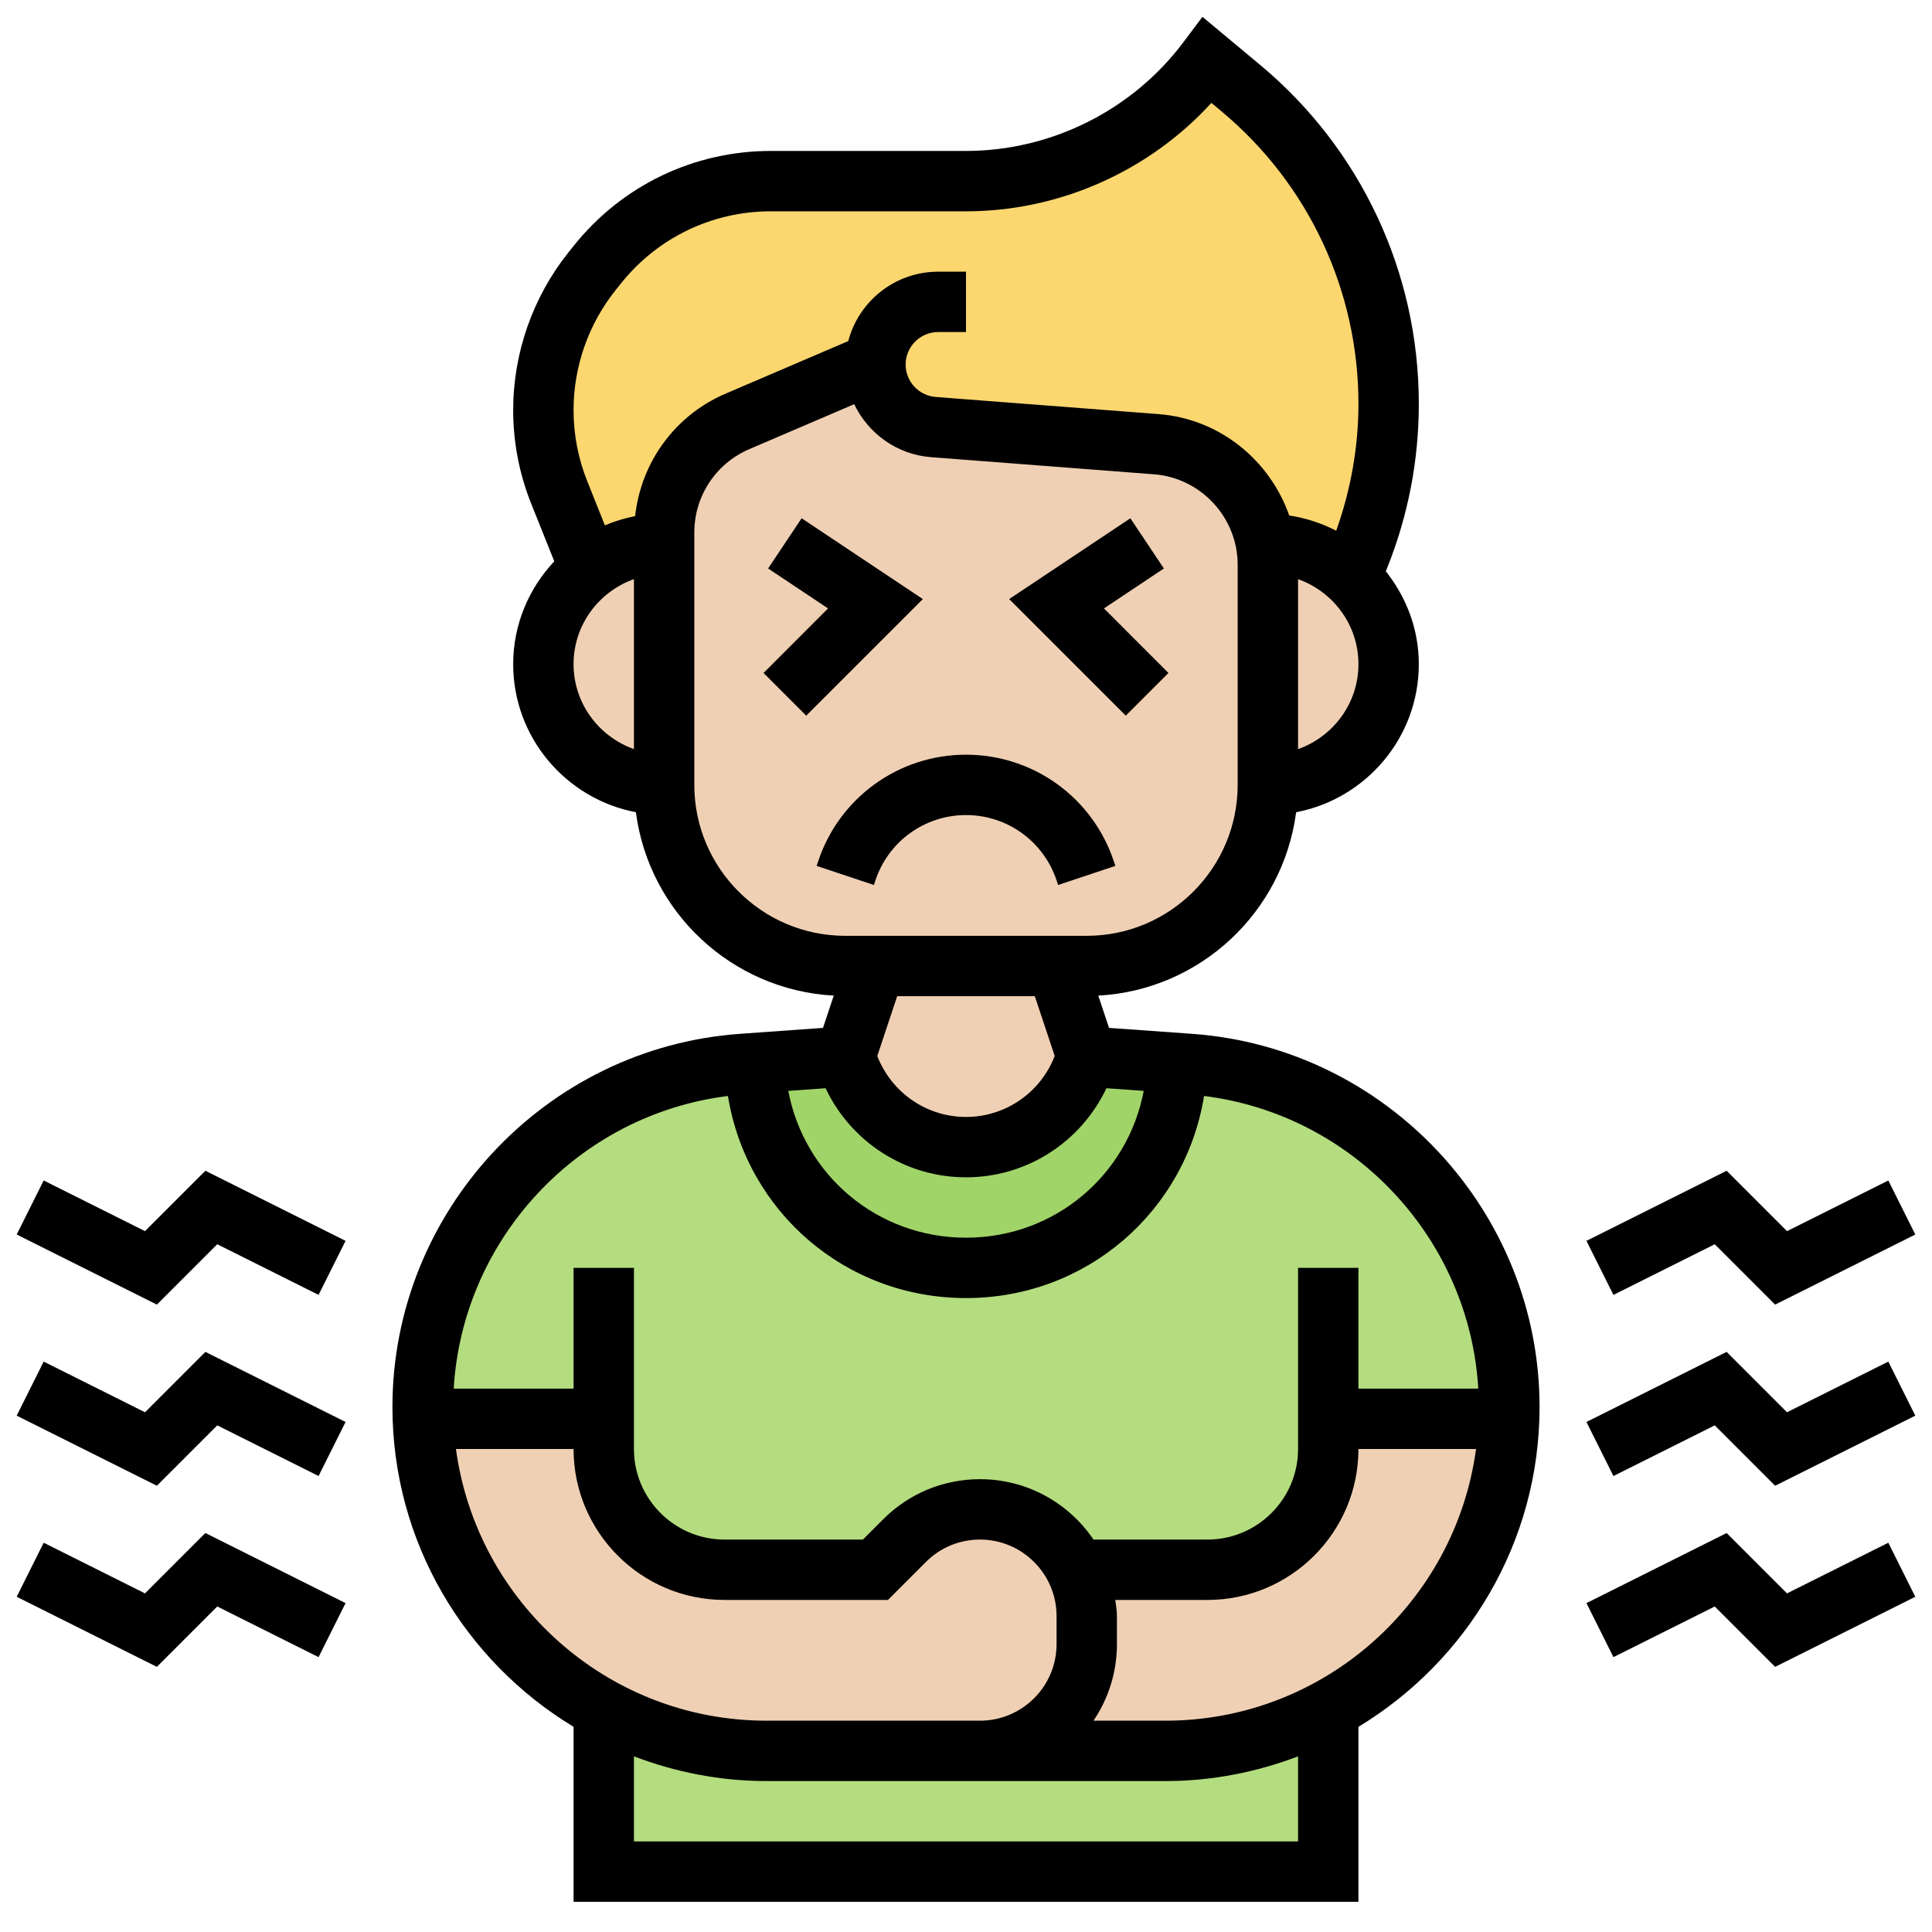
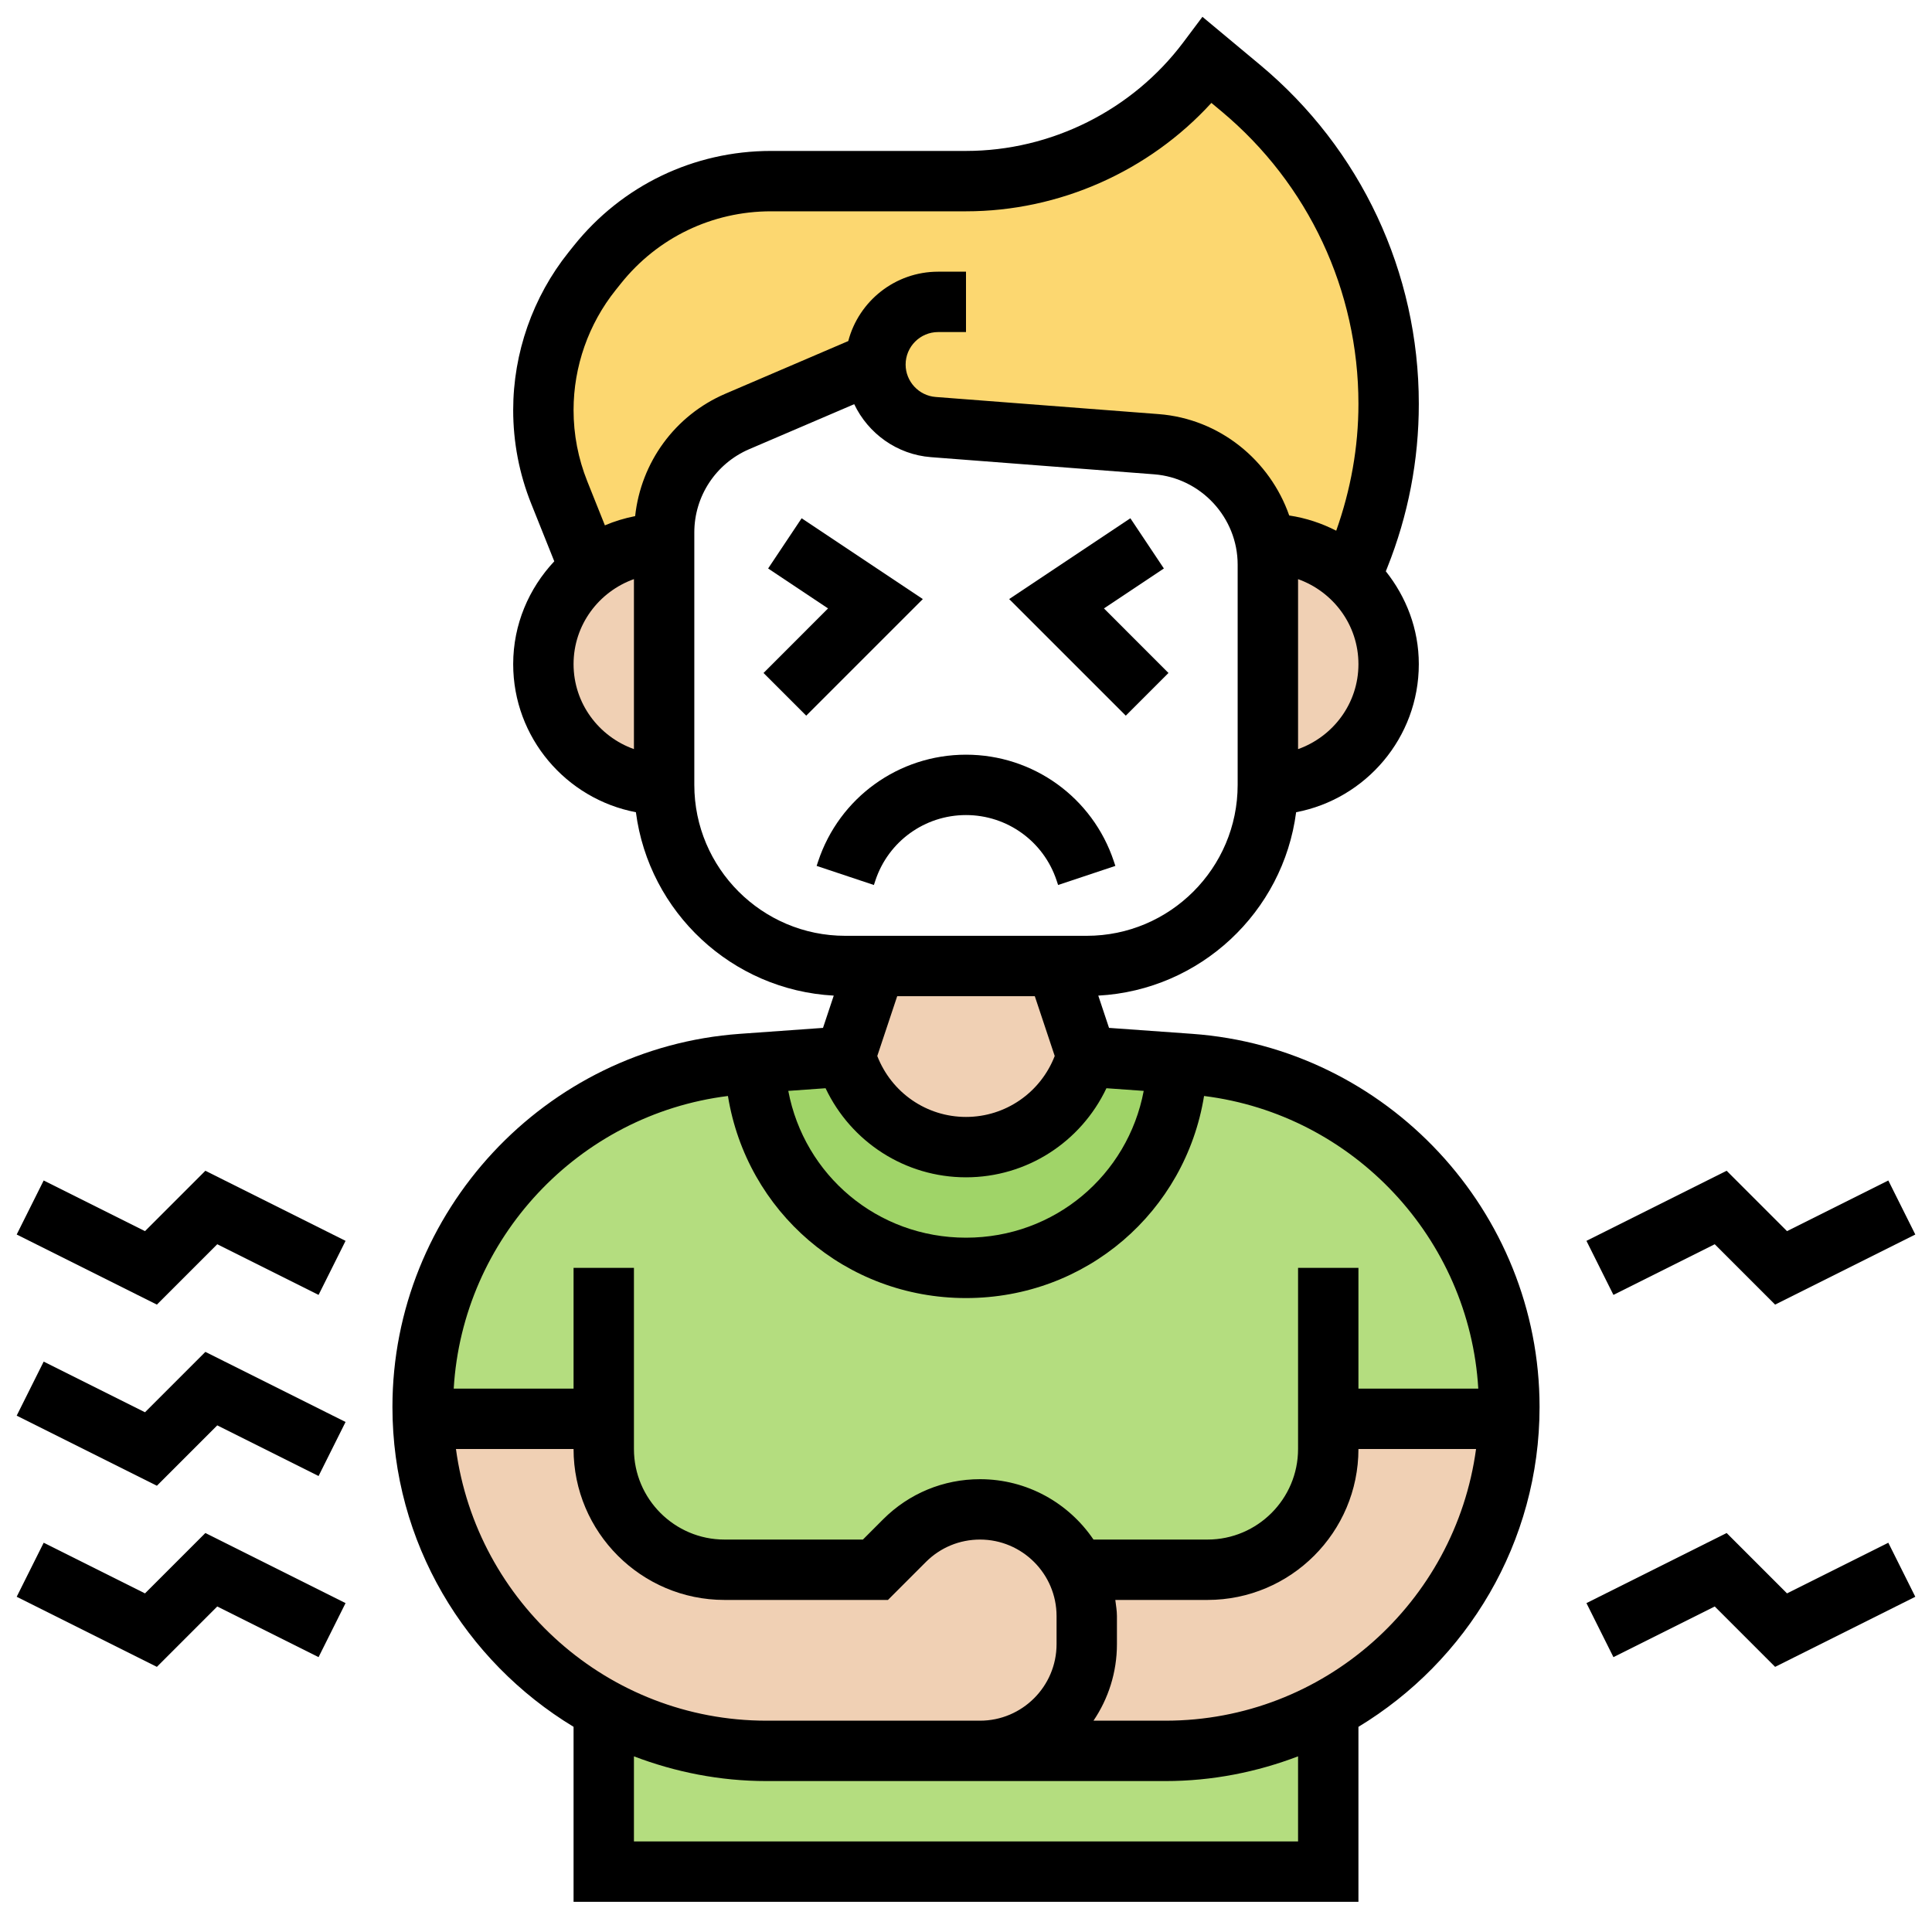
<svg xmlns="http://www.w3.org/2000/svg" id="Layer_5" enable-background="new 0 0 64 64" height="512" viewBox="0 0 64 64" width="512">
  <g>
    <g>
      <g>
        <path d="m44 56.64v5.36h-24v-5.36c1.6.87 3.44 1.36 5.39 1.36h5.61 1.46 6.15c1.95 0 3.79-.49 5.39-1.36z" fill="#b4dd7f" />
      </g>
      <g>
        <path d="m20 47h-5.99c-.01-.13-.01-.26-.01-.39 0-2.99 1.16-5.73 3.06-7.77s4.54-3.38 7.52-3.6l.42-.03c.12 3.77 3.21 6.79 7 6.79 1.9 0 3.62-.76 4.88-1.98 1.26-1.23 2.06-2.92 2.12-4.81l.42.03c2.98.22 5.62 1.56 7.52 3.6s3.06 4.78 3.06 7.77c0 .13 0 .26-.01.39h-5.99v1c0 2.21-1.79 4-4 4h-4l-.29.14c-.18-.41-.44-.79-.75-1.1-.64-.64-1.52-1.04-2.5-1.04-.93 0-1.83.37-2.5 1.04l-.96.96h-5c-2.21 0-4-1.79-4-4z" fill="#b4dd7f" />
      </g>
      <g>
        <path d="m36 35 3 .21c-.06 1.89-.86 3.58-2.12 4.81-1.26 1.22-2.98 1.98-4.88 1.98-3.79 0-6.88-3.02-7-6.79l3-.21.05.15c.57 1.7 2.16 2.85 3.95 2.85.9 0 1.74-.29 2.43-.79s1.23-1.21 1.52-2.06z" fill="#a0d468" />
      </g>
      <g>
        <path d="m29 12-4.58 1.96c-1.47.63-2.42 2.08-2.42 3.68v.36c-.92 0-1.78.32-2.46.85l-1.01-2.53c-.35-.87-.53-1.8-.53-2.74 0-1.67.57-3.29 1.61-4.6l.18-.22c1.4-1.74 3.51-2.76 5.75-2.76h6.46c1.58 0 3.1-.37 4.47-1.06 1.37-.68 2.59-1.68 3.53-2.94l1.1.92c1.56 1.29 2.78 2.9 3.62 4.68.83 1.79 1.28 3.76 1.28 5.78 0 1.73-.33 3.45-.97 5.05l-.27.68c-.72-.69-1.69-1.11-2.76-1.11h-.06c-.32-1.77-1.79-3.14-3.63-3.28l-7.39-.57c-1.08-.09-1.92-.99-1.92-2.07 0-.03 0-.06 0-.08z" fill="#fcd770" />
      </g>
      <g>
        <path d="m44 47h5.99c-.14 4.17-2.53 7.78-5.99 9.64-1.6.87-3.44 1.36-5.39 1.36h-6.15c1.96 0 3.54-1.58 3.54-3.54v-.92c0-.5-.1-.97-.29-1.4l.29-.14h4c2.21 0 4-1.79 4-4z" fill="#f0d0b4" />
      </g>
      <g>
        <path d="m44.83 19.17c.72.73 1.17 1.73 1.17 2.83 0 2.21-1.79 4-4 4v-7.3c0-.24-.02-.47-.06-.7h.06c1.07 0 2.04.42 2.76 1.11.03.02.05.04.07.06z" fill="#f0d0b4" />
      </g>
      <g>
-         <path d="m41.94 18c.04.23.06.46.06.7v7.3c0 3.31-2.69 6-6 6h-1-6-1c-3.31 0-6-2.69-6-6v-8-.36c0-1.6.95-3.05 2.42-3.68l4.58-1.96v.08c0 1.08.84 1.98 1.92 2.07l7.39.57c1.84.14 3.31 1.51 3.63 3.28z" fill="#f0d0b4" />
-       </g>
+         </g>
      <g>
        <path d="m36 53.54v.92c0 1.96-1.58 3.54-3.54 3.54h-1.46-5.61c-1.95 0-3.79-.49-5.39-1.36-3.46-1.86-5.85-5.47-5.99-9.64h5.99v1c0 2.21 1.79 4 4 4h5l.96-.96c.67-.67 1.57-1.04 2.5-1.04.98 0 1.86.4 2.5 1.04.31.31.57.69.75 1.1.19.43.29.9.29 1.4z" fill="#f0d0b4" />
      </g>
      <g>
        <path d="m35 32 1 3-.05.15c-.29.85-.83 1.56-1.52 2.06s-1.53.79-2.43.79c-1.79 0-3.38-1.15-3.95-2.85l-.05-.15 1-3z" fill="#f0d0b4" />
      </g>
      <g>
        <path d="m22 18v8c-1.1 0-2.1-.45-2.83-1.17-.72-.73-1.17-1.73-1.17-2.83 0-1.28.6-2.42 1.54-3.15.68-.53 1.54-.85 2.46-.85z" fill="#f0d0b4" />
      </g>
    </g>
    <g>
      <path d="m39.491 34.247-2.753-.197-.356-1.069c3.379-.183 6.123-2.767 6.554-6.075 2.309-.44 4.064-2.469 4.064-4.906 0-1.165-.417-2.224-1.093-3.075l.047-.118c.694-1.735 1.046-3.561 1.046-5.43 0-4.351-1.917-8.443-5.259-11.229l-1.909-1.591-.632.843c-1.691 2.254-4.382 3.6-7.2 3.6h-6.462c-2.554 0-4.934 1.144-6.53 3.139l-.176.22c-1.181 1.477-1.832 3.332-1.832 5.224 0 1.068.201 2.113.598 3.105l.763 1.906c-.838.894-1.361 2.087-1.361 3.406 0 2.437 1.755 4.466 4.065 4.906.43 3.308 3.175 5.892 6.554 6.075l-.356 1.069-2.753.197c-6.454.461-11.51 5.89-11.51 12.36 0 4.493 2.411 8.423 6 10.596v5.797h26v-5.796c3.589-2.173 6-6.104 6-10.596 0-6.471-5.056-11.9-11.509-12.361zm-5.212-1.247.66 1.981c-.47 1.211-1.628 2.019-2.939 2.019s-2.469-.808-2.939-2.019l.66-1.981zm-6.931 3.049c.846 1.784 2.639 2.951 4.652 2.951s3.805-1.166 4.652-2.951l1.235.088c-.528 2.792-2.949 4.863-5.887 4.863s-5.359-2.071-5.887-4.863zm15.652-11.233v-5.631c1.161.414 2 1.514 2 2.816s-.839 2.401-2 2.815zm-24-2.816c0-1.302.839-2.402 2-2.816v5.631c-1.161-.413-2-1.513-2-2.815zm2.04-4.903c-.348.068-.684.17-1.002.306l-.583-1.458c-.302-.755-.455-1.55-.455-2.362 0-1.439.495-2.851 1.395-3.975l.176-.22c1.213-1.518 3.024-2.388 4.967-2.388h6.462c3.092 0 6.06-1.326 8.129-3.591l.331.276c2.885 2.405 4.54 5.938 4.54 9.692 0 1.441-.256 2.85-.736 4.203-.48-.246-1-.42-1.557-.504-.639-1.828-2.303-3.203-4.324-3.358l-7.389-.568c-.557-.043-.994-.514-.994-1.073 0-.594.483-1.077 1.077-1.077h.923v-2h-.923c-1.427 0-2.631.977-2.977 2.298l-4.069 1.744c-1.673.717-2.798 2.274-2.991 4.055zm1.96 8.903v-8.362c0-1.202.714-2.284 1.818-2.758l3.479-1.491c.461.969 1.416 1.669 2.543 1.755l7.389.568c1.553.119 2.77 1.433 2.77 2.991v7.297c0 2.757-2.243 5-5 5h-8c-2.756 0-4.999-2.243-4.999-5zm1.114 10.306c.619 3.827 3.895 6.694 7.886 6.694s7.267-2.867 7.886-6.694c4.949.616 8.791 4.721 9.084 9.694h-3.97v-4h-2v6c0 1.654-1.346 3-3 3h-3.777c-.816-1.206-2.196-2-3.759-2-1.212 0-2.351.472-3.208 1.328l-.671.672h-4.585c-1.654 0-3-1.346-3-3v-6h-2v4h-3.97c.293-4.973 4.134-9.078 9.084-9.694zm-9.01 11.694h3.896c0 2.757 2.243 5 5 5h5.415l1.257-1.258c.478-.478 1.115-.742 1.792-.742 1.398 0 2.536 1.138 2.536 2.535v.93c0 1.397-1.138 2.535-2.536 2.535h-1.464-5.607c-5.258 0-9.604-3.927-10.289-9zm27.896 13h-22v-2.819c1.368.521 2.844.819 4.393.819h5.607 1.464 6.143c1.548 0 3.025-.298 4.393-.819zm-4.393-4h-2.384c.49-.724.777-1.597.777-2.535v-.93c0-.183-.033-.358-.054-.535h3.054c2.757 0 5-2.243 5-5h3.896c-.685 5.073-5.031 9-10.289 9z" />
      <path d="m29 29.162c.431-1.293 1.637-2.162 3-2.162s2.569.869 3 2.163l.051.154 1.897-.633-.051-.153c-.703-2.113-2.671-3.531-4.897-3.531s-4.194 1.418-4.897 3.53l-.051.154 1.897.633z" />
      <path d="m26.555 17.168-1.11 1.664 1.985 1.323-2.137 2.138 1.414 1.414 3.863-3.862z" />
      <path d="m38.707 22.293-2.137-2.138 1.985-1.323-1.11-1.664-4.015 2.677 3.863 3.862z" />
      <path d="m56.803 41.217 2 2 4.644-2.322-.894-1.79-3.356 1.678-2-2-4.644 2.322.894 1.79z" />
-       <path d="m59.197 46.783-2-2-4.644 2.322.894 1.79 3.356-1.678 2 2 4.644-2.322-.894-1.79z" />
      <path d="m59.197 52.783-2-2-4.644 2.322.894 1.79 3.356-1.678 2 2 4.644-2.322-.894-1.79z" />
      <path d="m4.803 40.783-3.356-1.678-.894 1.79 4.644 2.322 2-2 3.356 1.678.894-1.79-4.644-2.322z" />
      <path d="m4.803 46.783-3.356-1.678-.894 1.79 4.644 2.322 2-2 3.356 1.678.894-1.79-4.644-2.322z" />
      <path d="m4.803 52.783-3.356-1.678-.894 1.79 4.644 2.322 2-2 3.356 1.678.894-1.79-4.644-2.322z" />
    </g>
  </g>
</svg>